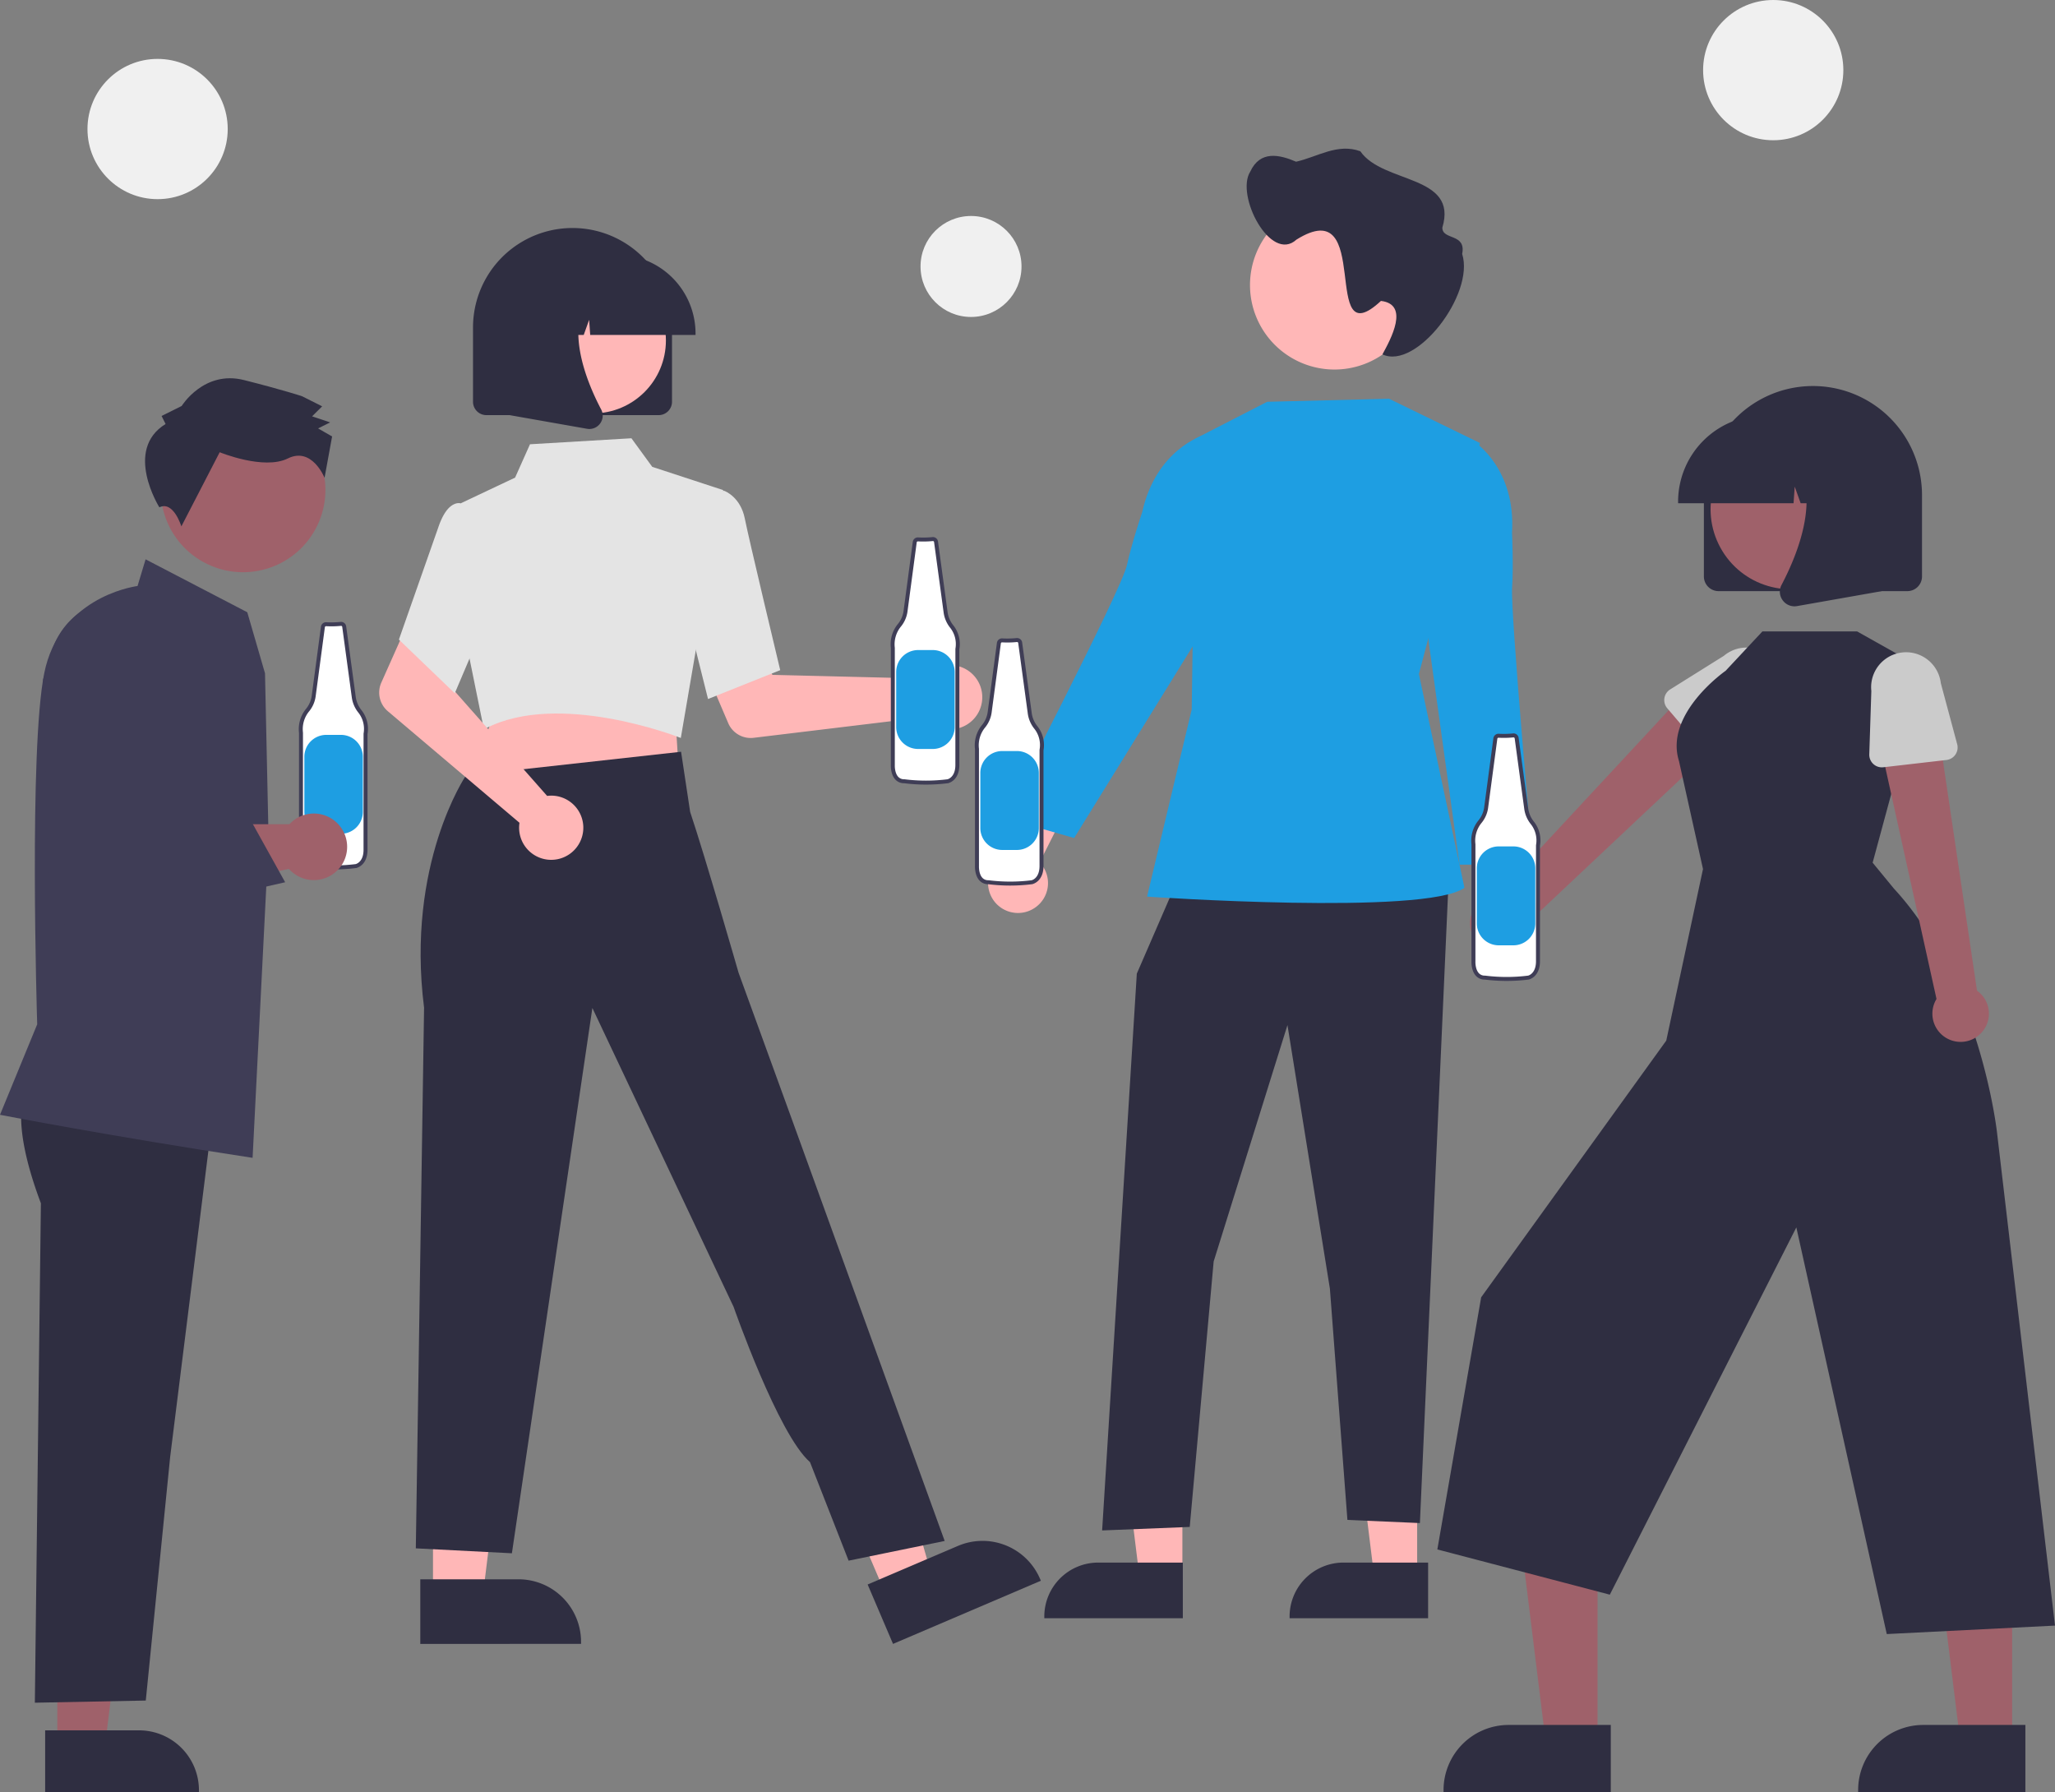
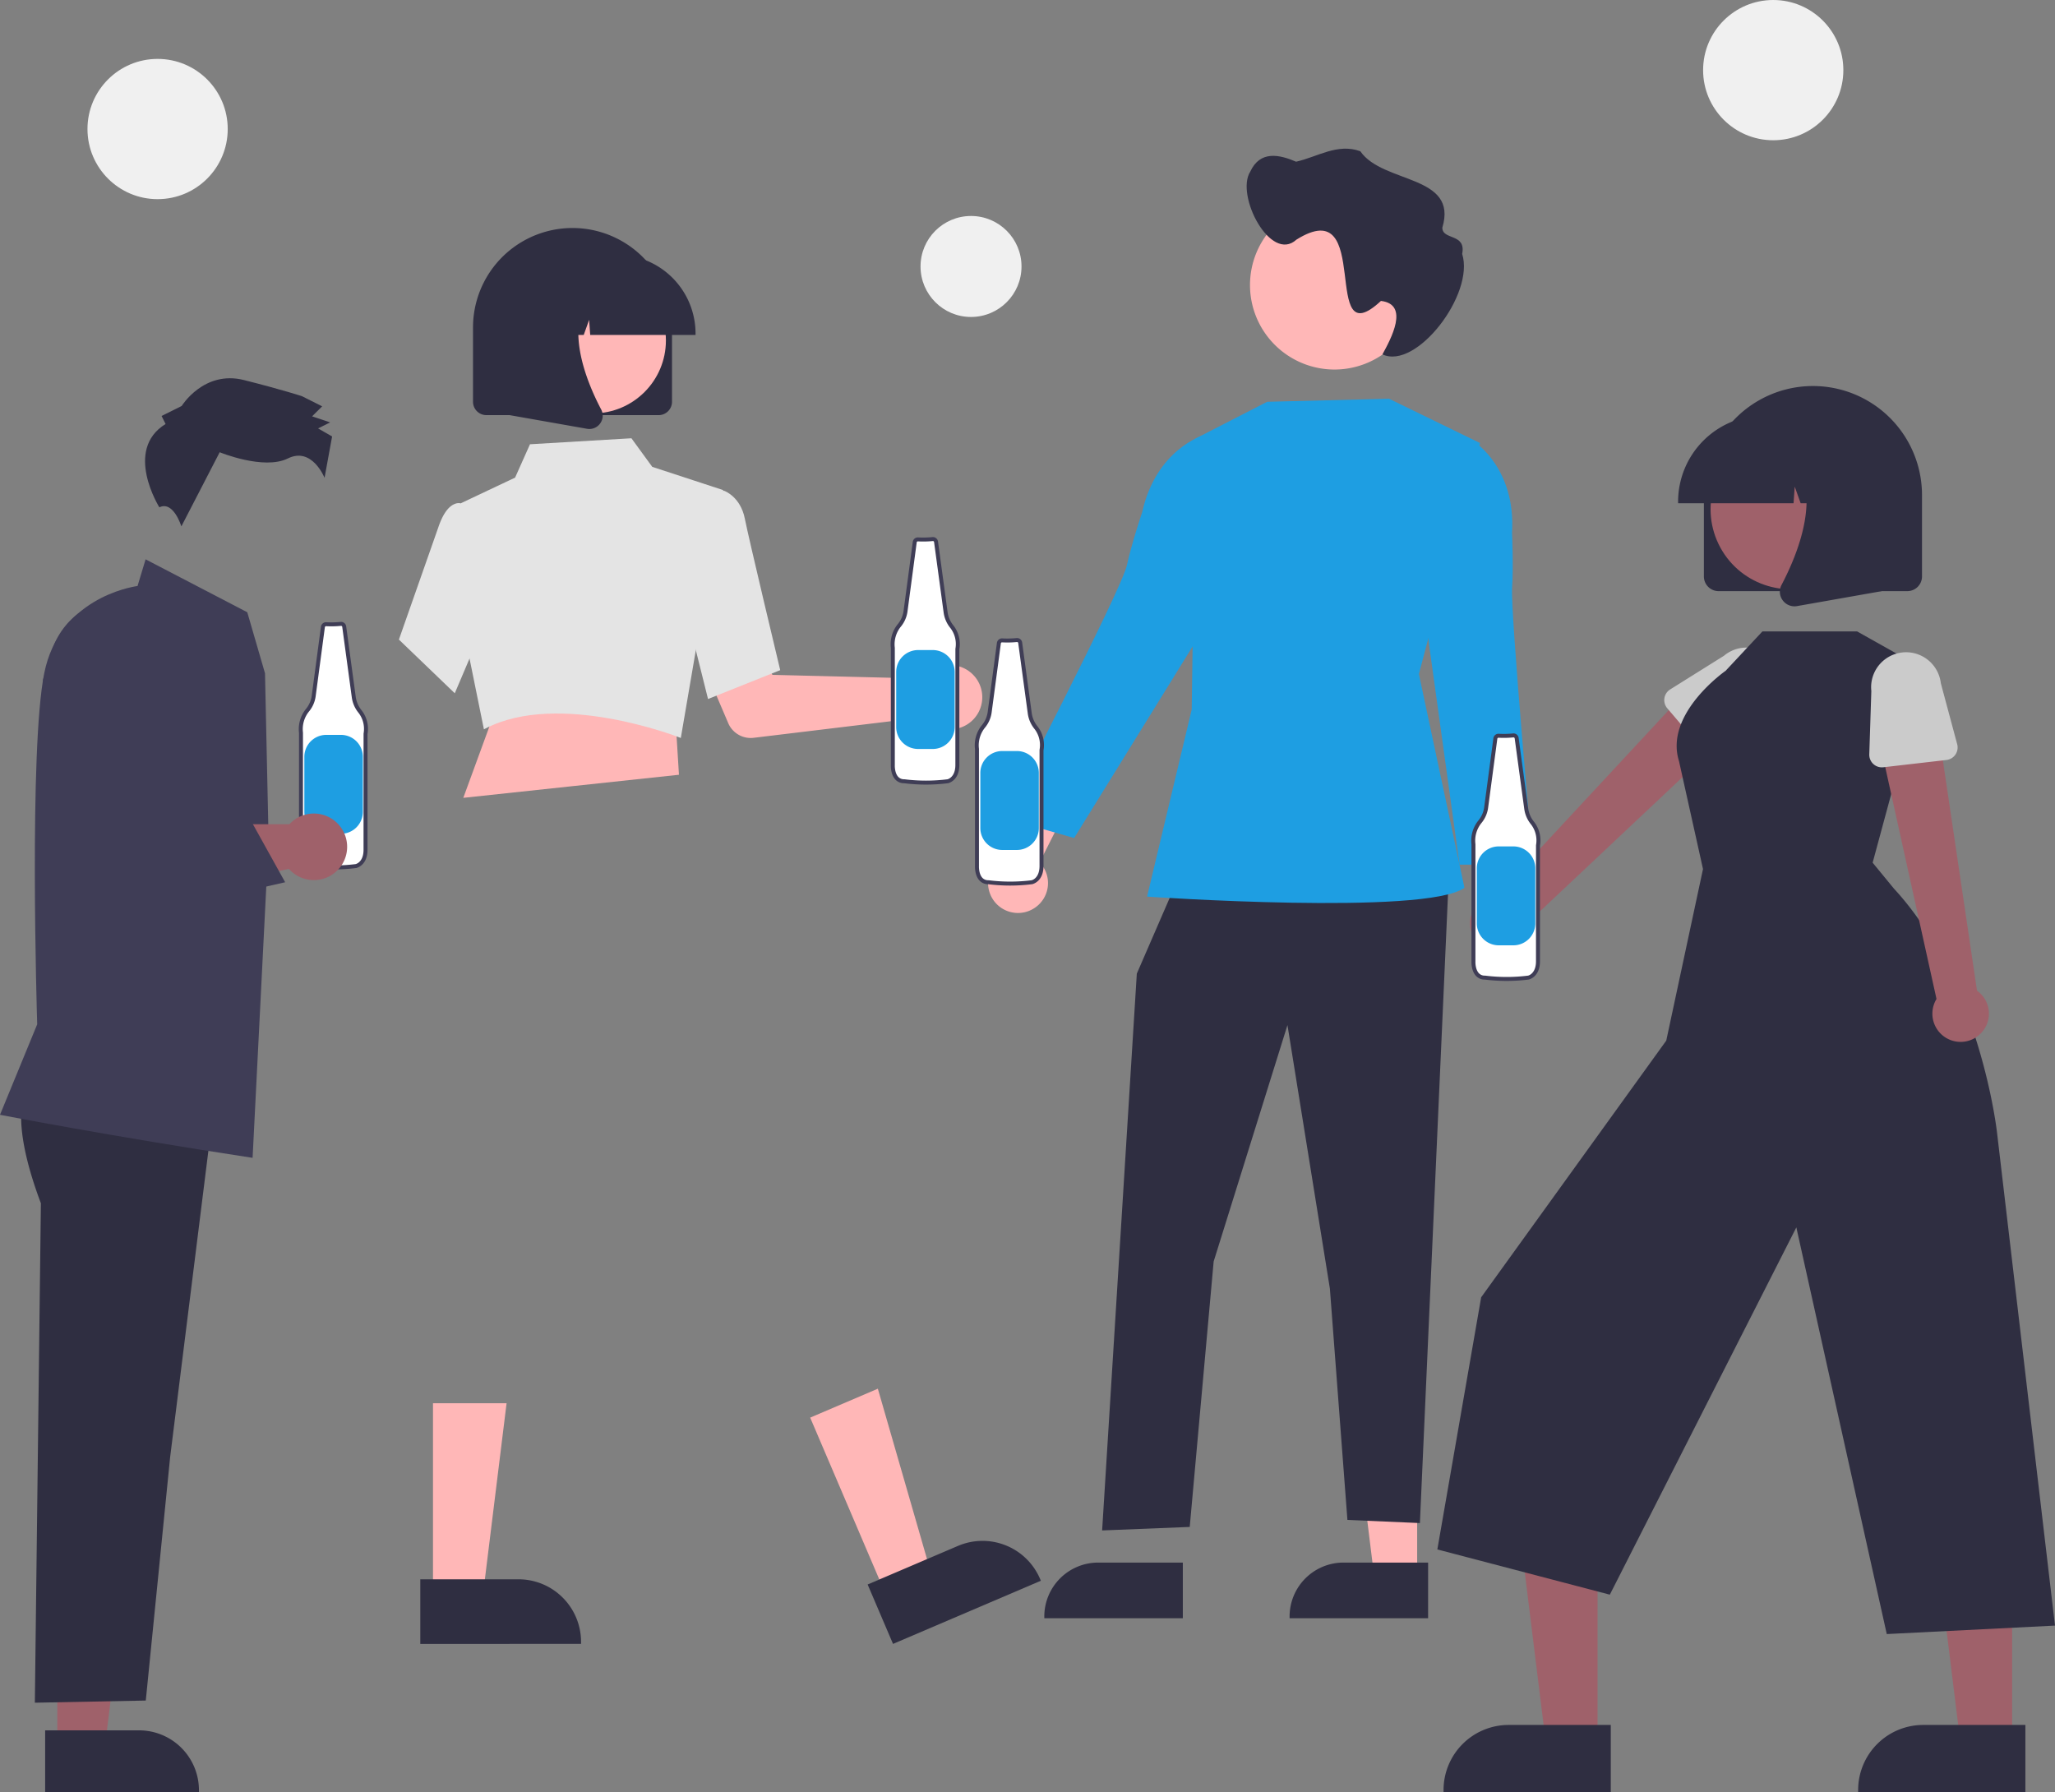
<svg xmlns="http://www.w3.org/2000/svg" data-name="Layer 1" width="732.643" height="638.921">
  <rect width="100%" height="100%" fill="#808080" stroke="none" />
  <path d="M121.518 222.42a33.503 33.503 0 0 1-5.159.12 1.125 1.125 0 0 0-1.238.977l-3.291 24.685a10.021 10.021 0 0 1-2.123 4.89 10.658 10.658 0 0 0-2.4 8.147v41.932s-.212 5.591 4.084 5.591a62.103 62.103 0 0 0 15.485 0s3.44-.651 3.44-5.81v-41.289a10.1 10.1 0 0 0-2.124-8.21 10.276 10.276 0 0 1-2.06-4.861l-3.418-25.202a1.125 1.125 0 0 0-1.196-.97Z" fill="#fff" />
  <path d="M119.118 309.953a62.674 62.674 0 0 1-7.773-.484 4.18 4.18 0 0 1-3.099-1.268c-1.748-1.816-1.65-4.925-1.646-5.057v-41.862a11.404 11.404 0 0 1 2.563-8.643 9.308 9.308 0 0 0 1.966-4.535l3.29-24.68a1.843 1.843 0 0 1 2.017-1.587 32.657 32.657 0 0 0 5.012-.12l.02-.003a1.833 1.833 0 0 1 1.948 1.58l3.418 25.203a9.578 9.578 0 0 0 1.917 4.522 10.78 10.78 0 0 1 2.272 8.707v41.225c0 5.68-3.975 6.499-4.016 6.506a63.144 63.144 0 0 1-7.889.496Zm-2.855-86.709a.424.424 0 0 0-.44.362l-3.292 24.69a10.736 10.736 0 0 1-2.274 5.241 9.991 9.991 0 0 0-2.247 7.614l.005.087v41.933c-.001.052-.076 2.674 1.254 4.052a2.791 2.791 0 0 0 2.122.831l.088.006a61.466 61.466 0 0 0 15.309 0c.067-.017 2.82-.645 2.82-5.109l.011-41.415a9.376 9.376 0 0 0-1.974-7.634 11.013 11.013 0 0 1-2.213-5.211l-3.419-25.206a.42.42 0 0 0-.436-.36 34.363 34.363 0 0 1-5.256.122.556.556 0 0 0-.058-.003Z" fill="#3f3d56" />
  <path d="M116.324 261.989h5.216a7.82 7.82 0 0 1 7.82 7.82v19.625a7.82 7.82 0 0 1-7.82 7.82h-5.216a7.82 7.82 0 0 1-7.82-7.82V269.81a7.82 7.82 0 0 1 7.82-7.82Z" fill="#1e9ee2" />
  <path fill="#9f616a" d="M20.432 622.437h17.005l8.09-65.591-25.098.001.003 65.59z" />
  <path d="m16.095 616.885 33.489-.001a21.343 21.343 0 0 1 21.343 21.342v.693l-54.831.002ZM9.741 388.163s-7.37 8.33 4.834 40.805l-2.15 178.063 39.548-.772 8.693-86.858 15.827-126.75Z" fill="#2f2e41" />
  <path d="m90.056 412.78-.433-.065C39.031 404.999.854 397.602.474 397.528L0 397.436l13.262-32.257c-.105-3.37-2.975-98.023 2.52-125.218 5.32-26.326 30.398-30.64 33.256-31.046l2.869-9.507 36.251 18.863 6.323 21.76 1.284 59.639Z" fill="#3f3d56" />
  <path d="M111.89 290.031a11.83 11.83 0 0 0-8.69 3.8H42.265l-22.319 4.752 3.665 28.264 79.396-17.075a11.87 11.87 0 1 0 8.882-19.741Z" fill="#9f616a" />
-   <circle cx="320.33" cy="305.177" r="29.366" transform="rotate(-61.337 93.425 436.934)" fill="#9f616a" />
  <path d="m59.032 151.16-1.424-2.865 7.163-3.559s7.903-12.858 22.203-9.245 20.733 5.776 20.733 5.776l7.146 3.596-3.586 3.568 6.433 2.162-4.298 2.136 5 2.874-2.691 14.736s-4.472-11.177-13.068-6.906-24.32-2.207-24.32-2.207l-13.66 26.437s-2.818-9.268-7.843-6.797c0 0-12.836-20.443 2.212-29.705Z" fill="#2f2e41" />
  <path d="m24.002 332.145-6.969-20.727-1.685-69.094 2.969-9.803a27.389 27.389 0 1 1 51.728 17.896l-15.914 40.78.809 1.57 34.477-.28 12.246 22.044Z" fill="#3f3d56" />
  <path d="M368.948 323.628a10.611 10.611 0 0 0 1.696-16.182l16.994-33.663-19.465 2.258-13.154 31.62a10.669 10.669 0 0 0 13.93 15.967ZM505.24 562.075l-15.316-.001-7.286-59.075 22.604.002-.002 59.074z" fill="#ffb7b7" />
  <path d="m509.146 576.92-49.384-.001v-.625a19.223 19.223 0 0 1 19.221-19.221h.002l30.162.001Z" fill="#2f2e41" />
-   <path fill="#ffb7b7" d="m421.54 562.075-15.316-.001-7.286-59.075 22.605.002-.003 59.074z" />
  <path d="m421.698 576.92-49.384-.001v-.625a19.223 19.223 0 0 1 19.222-19.221h.001l30.162.001ZM420.285 312.572l-14.991 34.536-12.366 198.506 31.231-1.249 8.53-94.629 26.313-84.282 15.127 93.961 6.247 82.451 25.842 1.119 10.298-230.413h-96.231z" fill="#2f2e41" />
  <path d="m495.22 142.155-43.448 1.086-25.51 13.096-1.4 96.614-15.909 66.703s99.404 6.842 113.146-3.152l-16.24-76.205 21.781-82.355Z" fill="#1e9ee2" />
  <path d="m432.972 157.938-4.045-2.732s-16.757 5.023-21.71 27.367c0 0-3.79 11.21-5.452 18.917-1.908 8.84-44.027 90.042-44.027 90.042l25.217 7.234L429.187 224Z" fill="#1e9ee2" />
  <path d="M526.96 336.017a10.611 10.611 0 0 1 2.833-16.023l-7.053-37.043 18.088 7.538 3.924 34.021a10.669 10.669 0 0 1-17.792 11.507Z" fill="#ffb7b7" />
  <path d="m521.103 159.096 4.64-1.51s14.723 9.448 13.322 32.292c0 0 .552 11.82.025 19.687-.604 9.024 7.496 98.691 7.496 98.691h-26.234l-11.244-81.201Z" fill="#1e9ee2" />
  <path d="M505.886 101.62a30.12 30.12 0 1 1-30.12-30.119 30.044 30.044 0 0 1 30.12 29.97v.15Z" fill="#ffb7b7" />
  <path d="M445.747 61.165c3.529-7.587 10.357-6.087 16.328-3.515 7.562-1.678 14.754-6.7 22.902-3.73 8.026 11.674 34.972 8.24 29.24 27.243-.008 4.554 8.568 1.903 7.071 9.361 4.543 14.353-16.399 41.535-28.421 35.811 2.973-5.45 9.765-17.826-.536-19.054-22.16 20.62-2.287-39.264-30.131-21.849-9.22 8.437-21.841-15.828-16.453-24.267Z" fill="#2f2e41" />
  <path d="M532.232 339.02a10.01 10.01 0 0 0 11.98-9.594l75.627-71.182-17.016-13.574-69.117 74.418a10.064 10.064 0 0 0-1.474 19.932Z" fill="#9f616a" />
  <path d="m609.123 269.75-14.713-17.243a4.488 4.488 0 0 1 1.032-6.717l19.155-11.99a12.464 12.464 0 0 1 16.125 19.01l-14.803 16.977a4.488 4.488 0 0 1-6.796-.037Z" fill="#cbcbcb" />
  <path fill="#9f616a" d="m569.558 620.997-18.491-.001-8.797-71.321 27.291.001-.003 71.321z" />
  <path d="m574.273 638.921-59.622-.002v-.754a23.208 23.208 0 0 1 23.207-23.206h.001l36.415.001Z" fill="#2f2e41" />
  <path fill="#9f616a" d="m717.365 620.997-18.49-.001-8.797-71.321 27.291.001-.004 71.321z" />
  <path d="m722.081 638.921-59.622-.002v-.754a23.208 23.208 0 0 1 23.207-23.206h.001l36.415.001ZM667.628 307.557l18.638-68.863-24.18-13.592h-33.75l-13.128 14.045s-21.932 15.26-16.623 32.166l8.564 38.509-13.098 61.161-65.99 91.515-15.622 89.893 61.492 16.12 66.495-130.93 32.24 144.975 59.977-3.017-20.668-175.782s-5.891-53.55-36.773-86.985Z" fill="#2f2e41" />
  <path d="M706.12 368.486a10.01 10.01 0 0 0-1.282-15.295l-14.462-97.564-20.757 6.555 20.778 93.964a10.064 10.064 0 0 0 15.723 12.34Z" fill="#9f616a" />
  <path d="m693.95 270.94-22.518 2.596a4.488 4.488 0 0 1-5-4.603l.73-22.587a12.464 12.464 0 0 1 24.772-2.783l5.837 21.756a4.488 4.488 0 0 1-3.82 5.62Z" fill="#cbcbcb" />
  <path d="M607.468 205.519v-29.015a38.88 38.88 0 1 1 77.76 0v29.015a5.229 5.229 0 0 1-5.223 5.223H612.69a5.229 5.229 0 0 1-5.222-5.223Z" fill="#2f2e41" />
  <circle cx="872.037" cy="312.1" r="28.505" transform="rotate(-28.663 499.723 704.155)" fill="#9f616a" />
  <path d="M598.27 178.825a30.79 30.79 0 0 1 30.755-30.755h5.804a30.79 30.79 0 0 1 30.755 30.755v.58H653.32l-4.182-11.712-.837 11.713h-6.338l-2.11-5.91-.422 5.91H598.27Z" fill="#2f2e41" />
  <path d="M635.553 214.004a5.145 5.145 0 0 1-.41-5.463c6.15-11.696 14.76-33.309 3.332-46.638l-.822-.957h33.179v49.812l-30.14 5.318a5.335 5.335 0 0 1-.924.082 5.202 5.202 0 0 1-4.215-2.154Z" fill="#2f2e41" />
  <path d="M330.6 240.529a11.478 11.478 0 0 0-1.155 1.39l-54.059-1.322-6.307-11.524-18.636 7.245 9.182 21.486a8.723 8.723 0 0 0 9.068 5.232l61.077-7.378a11.446 11.446 0 1 0 .83-15.129ZM154.374 568.836h17.775l8.456-68.561-26.234.001.003 68.56z" fill="#ffb7b7" />
  <path d="m149.84 563.033 35.006-.001h.001a22.31 22.31 0 0 1 22.308 22.308v.724l-57.314.003Z" fill="#2f2e41" />
  <path fill="#ffb7b7" d="m315.778 568.441 16.346-6.983-19.157-66.372-24.124 10.307 26.935 63.048z" />
  <path d="m309.328 564.885 32.191-13.752h.002a22.31 22.31 0 0 1 29.278 11.75l.285.667-52.706 22.517Z" fill="#2f2e41" />
  <path fill="#ffb7b7" d="m240.773 255.381 1.285 20.829-37.571 4.021-39.314 4.207 11.571-31.628 64.029 2.571z" />
  <path d="M242.093 262.855c-.426-.167-42.863-16.675-68.93-3.177l-.64.332-5.2-25.596-2.964-55.03 19.281-9.11 5.309-11.891 36.16-2.14 7.43 10.19 25.299 8.292-15.12 88.377Z" fill="#e4e4e4" />
  <path d="m243.422 213.183 4.472-35.142 10.184-3.1.172.064c.235.086 5.77 2.204 7.285 9.867 1.454 7.355 12.406 53.123 12.517 53.584l.11.458-25.734 10.296Z" fill="#e4e4e4" />
-   <path d="m302.539 556.391 34.255-7.026-54.75-151.072-18.737-51.529s-11.884-41.315-17.254-57.303l-3.24-21.453-76.707 8.49s-21.424 31.464-14.916 82.747L148.246 552l34.255 1.756 28.692-194.402 50.357 106.57s15.873 45.477 27.229 55.334Z" fill="#2f2e41" />
-   <path d="M196.867 283.653a11.478 11.478 0 0 0-1.805.1l-35.785-40.542 4.163-12.46-17.983-8.74-9.513 21.342a8.723 8.723 0 0 0 2.328 10.207l46.937 39.77a11.446 11.446 0 1 0 11.658-9.677Z" fill="#ffb7b7" />
  <path d="m142.217 228.017 13.99-39.848c1.572-4.698 3.542-7.552 5.856-8.483a3.613 3.613 0 0 1 2.903-.027l6.273 7.925 5.822 24.459-14.927 35.114Z" fill="#e4e4e4" />
  <path d="M234.817 147.997h-61.416a4.77 4.77 0 0 1-4.765-4.765v-26.473a35.473 35.473 0 0 1 70.946 0v26.473a4.77 4.77 0 0 1-4.765 4.765Z" fill="#2f2e41" />
  <circle cx="211.399" cy="121.373" r="26.008" fill="#ffb7b7" />
  <path d="M247.974 119.407H210.42l-.385-5.392-1.926 5.392h-5.782l-.763-10.687-3.817 10.687h-11.189v-.53a28.092 28.092 0 0 1 28.06-28.06h5.296a28.092 28.092 0 0 1 28.06 28.06Z" fill="#2f2e41" />
  <path d="M210.113 152.938a4.867 4.867 0 0 1-.844-.074l-27.499-4.852v-45.448h30.271l-.75.874c-10.426 12.16-2.57 31.88 3.04 42.551a4.694 4.694 0 0 1-.373 4.985 4.746 4.746 0 0 1-3.845 1.964Z" fill="#2f2e41" />
  <path d="M539.518 262.18a33.504 33.504 0 0 1-5.159.12 1.125 1.125 0 0 0-1.238.978l-3.291 24.685a10.021 10.021 0 0 1-2.123 4.89 10.658 10.658 0 0 0-2.4 8.146v41.932s-.212 5.591 4.084 5.591a62.103 62.103 0 0 0 15.485 0s3.44-.65 3.44-5.81v-41.288a10.1 10.1 0 0 0-2.124-8.21 10.276 10.276 0 0 1-2.06-4.862l-3.418-25.202a1.125 1.125 0 0 0-1.196-.97Z" fill="#fff" />
  <path d="M537.118 349.713a62.674 62.674 0 0 1-7.773-.483 4.18 4.18 0 0 1-3.099-1.269c-1.748-1.815-1.65-4.925-1.646-5.057v-41.862a11.404 11.404 0 0 1 2.563-8.642 9.308 9.308 0 0 0 1.966-4.536l3.29-24.68a1.843 1.843 0 0 1 2.017-1.587 32.658 32.658 0 0 0 5.012-.12l.02-.002a1.833 1.833 0 0 1 1.948 1.579l3.418 25.203a9.578 9.578 0 0 0 1.917 4.523 10.78 10.78 0 0 1 2.272 8.707v41.225c0 5.68-3.975 6.498-4.016 6.506a63.142 63.142 0 0 1-7.889.495Zm-2.855-86.708a.424.424 0 0 0-.44.362l-3.292 24.69a10.736 10.736 0 0 1-2.274 5.24 9.991 9.991 0 0 0-2.247 7.615l.005.087v41.932c-.001.052-.076 2.675 1.254 4.052a2.791 2.791 0 0 0 2.122.832l.088.005a61.465 61.465 0 0 0 15.309 0c.067-.016 2.82-.644 2.82-5.108l.011-41.415a9.376 9.376 0 0 0-1.974-7.634 11.013 11.013 0 0 1-2.213-5.212l-3.419-25.206a.42.42 0 0 0-.436-.359 34.364 34.364 0 0 1-5.256.122.556.556 0 0 0-.058-.003Z" fill="#3f3d56" />
  <path d="M534.324 301.75h5.216a7.82 7.82 0 0 1 7.82 7.82v19.625a7.82 7.82 0 0 1-7.82 7.82h-5.216a7.82 7.82 0 0 1-7.82-7.82V309.57a7.82 7.82 0 0 1 7.82-7.82Z" fill="#1e9ee2" />
  <path d="M362.518 228.18a33.504 33.504 0 0 1-5.159.12 1.125 1.125 0 0 0-1.238.978l-3.291 24.685a10.021 10.021 0 0 1-2.123 4.89 10.658 10.658 0 0 0-2.4 8.146v41.932s-.212 5.591 4.084 5.591a62.103 62.103 0 0 0 15.485 0s3.44-.65 3.44-5.81v-41.288a10.1 10.1 0 0 0-2.124-8.21 10.276 10.276 0 0 1-2.06-4.862l-3.418-25.202a1.125 1.125 0 0 0-1.196-.97Z" fill="#fff" />
  <path d="M360.118 315.713a62.674 62.674 0 0 1-7.773-.483 4.18 4.18 0 0 1-3.099-1.269c-1.748-1.815-1.65-4.925-1.646-5.057v-41.862a11.404 11.404 0 0 1 2.563-8.642 9.308 9.308 0 0 0 1.966-4.536l3.29-24.68a1.843 1.843 0 0 1 2.017-1.587 32.658 32.658 0 0 0 5.012-.12l.02-.002a1.833 1.833 0 0 1 1.948 1.579l3.418 25.203a9.578 9.578 0 0 0 1.917 4.523 10.78 10.78 0 0 1 2.272 8.707v41.225c0 5.68-3.975 6.498-4.016 6.506a63.142 63.142 0 0 1-7.889.495Zm-2.855-86.708a.424.424 0 0 0-.44.362l-3.292 24.69a10.736 10.736 0 0 1-2.274 5.24 9.991 9.991 0 0 0-2.247 7.615l.005.087v41.932c-.001.052-.076 2.675 1.254 4.052a2.791 2.791 0 0 0 2.122.832l.088.005a61.465 61.465 0 0 0 15.309 0c.067-.016 2.82-.644 2.82-5.108l.011-41.415a9.376 9.376 0 0 0-1.974-7.634 11.013 11.013 0 0 1-2.213-5.212l-3.419-25.206a.42.42 0 0 0-.436-.359 34.364 34.364 0 0 1-5.256.122.556.556 0 0 0-.058-.003Z" fill="#3f3d56" />
  <path d="M357.324 267.75h5.216a7.82 7.82 0 0 1 7.82 7.82v19.625a7.82 7.82 0 0 1-7.82 7.82h-5.216a7.82 7.82 0 0 1-7.82-7.82V275.57a7.82 7.82 0 0 1 7.82-7.82Z" fill="#1e9ee2" />
  <path d="M332.518 192.18a33.504 33.504 0 0 1-5.159.12 1.125 1.125 0 0 0-1.238.978l-3.291 24.685a10.021 10.021 0 0 1-2.123 4.89 10.658 10.658 0 0 0-2.4 8.146v41.932s-.212 5.591 4.084 5.591a62.103 62.103 0 0 0 15.485 0s3.44-.65 3.44-5.81v-41.288a10.1 10.1 0 0 0-2.124-8.21 10.276 10.276 0 0 1-2.06-4.862l-3.418-25.202a1.125 1.125 0 0 0-1.196-.97Z" fill="#fff" />
  <path d="M330.118 279.713a62.674 62.674 0 0 1-7.773-.483 4.18 4.18 0 0 1-3.099-1.269c-1.748-1.815-1.65-4.925-1.646-5.057v-41.862a11.404 11.404 0 0 1 2.563-8.642 9.308 9.308 0 0 0 1.966-4.536l3.29-24.68a1.843 1.843 0 0 1 2.017-1.587 32.658 32.658 0 0 0 5.012-.12l.02-.002a1.833 1.833 0 0 1 1.948 1.579l3.418 25.203a9.578 9.578 0 0 0 1.917 4.523 10.78 10.78 0 0 1 2.272 8.707v41.225c0 5.68-3.975 6.498-4.016 6.506a63.142 63.142 0 0 1-7.889.495Zm-2.855-86.708a.424.424 0 0 0-.44.362l-3.292 24.69a10.736 10.736 0 0 1-2.274 5.24 9.991 9.991 0 0 0-2.247 7.615l.005.087v41.932c-.001.052-.076 2.675 1.254 4.052a2.791 2.791 0 0 0 2.122.832l.088.005a61.465 61.465 0 0 0 15.309 0c.067-.016 2.82-.644 2.82-5.108l.011-41.415a9.376 9.376 0 0 0-1.974-7.634 11.013 11.013 0 0 1-2.213-5.212l-3.419-25.206a.42.42 0 0 0-.436-.359 34.364 34.364 0 0 1-5.256.122.556.556 0 0 0-.058-.003Z" fill="#3f3d56" />
  <path d="M327.324 231.75h5.216a7.82 7.82 0 0 1 7.82 7.82v19.625a7.82 7.82 0 0 1-7.82 7.82h-5.216a7.82 7.82 0 0 1-7.82-7.82V239.57a7.82 7.82 0 0 1 7.82-7.82Z" fill="#1e9ee2" />
  <circle cx="56.187" cy="46" r="25" fill="#f0f0f0" />
  <circle cx="632.187" cy="25" r="25" fill="#f0f0f0" />
  <circle cx="346.187" cy="95" r="18" fill="#f0f0f0" />
</svg>